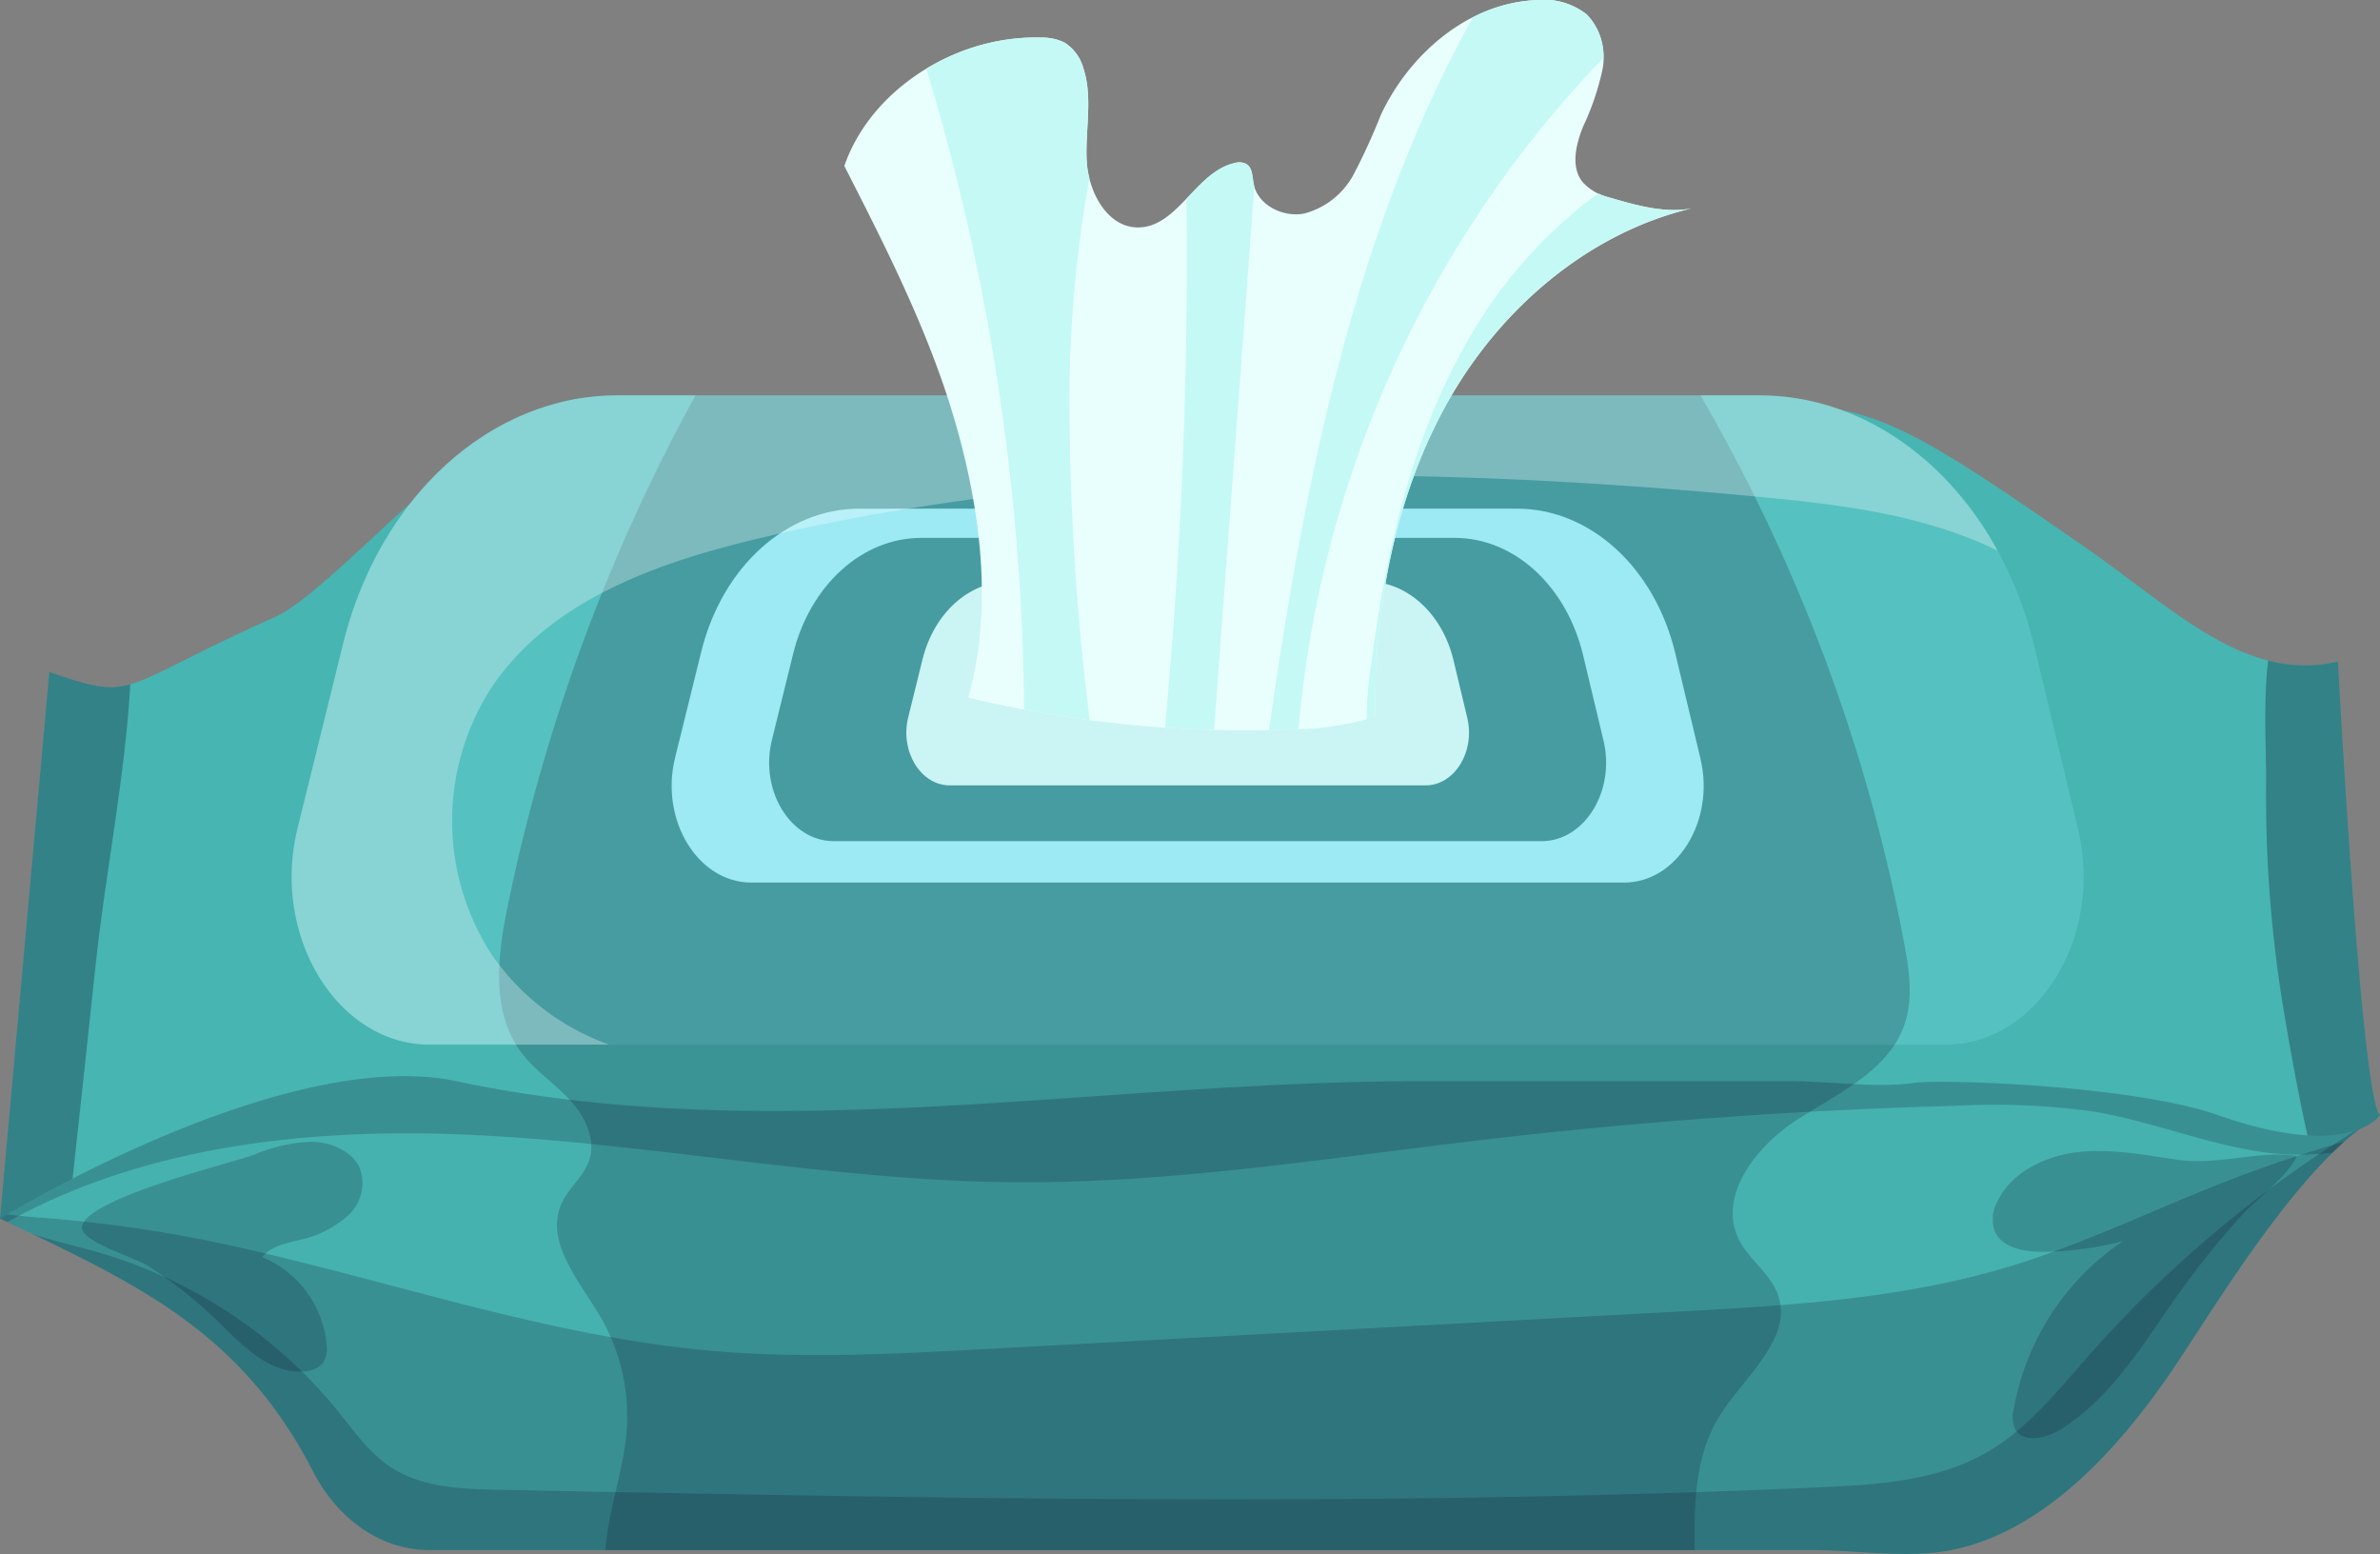
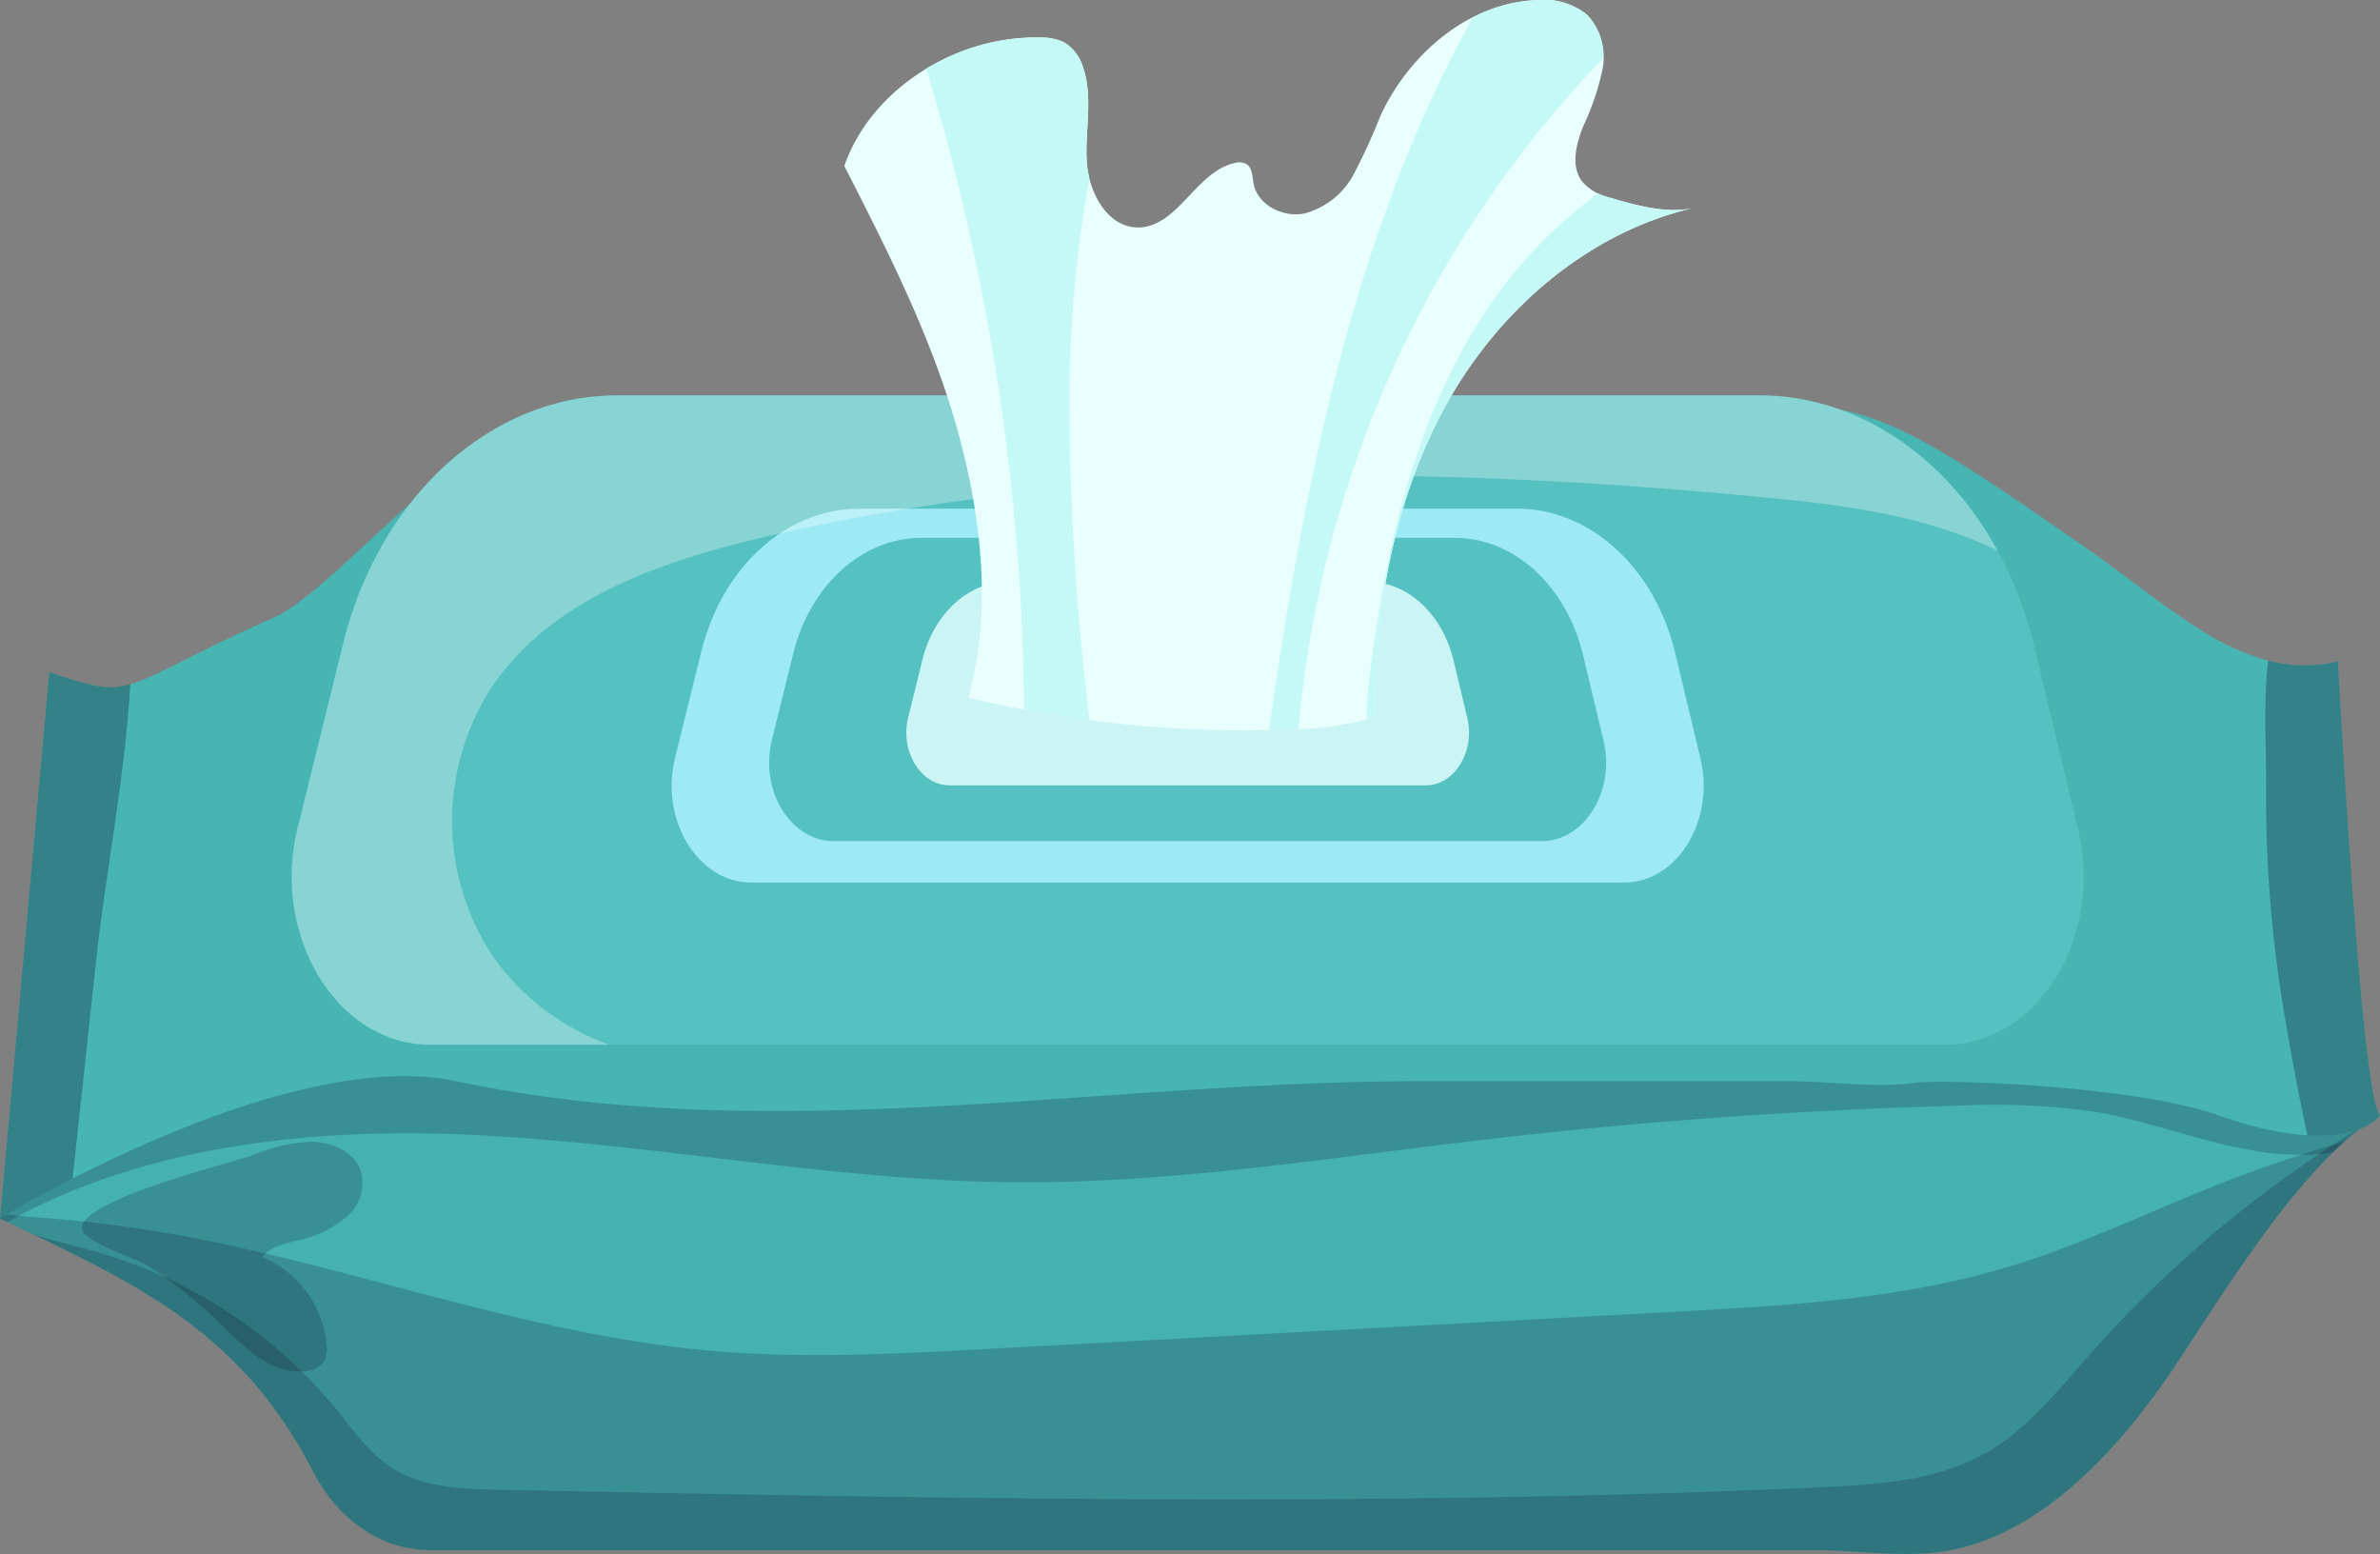
<svg xmlns="http://www.w3.org/2000/svg" id="Gruppe_550" data-name="Gruppe 550" width="224.568" height="146.596" viewBox="0 0 224.568 146.596">
  <rect x="0" y="0" width="224.568" height="146.596" fill="#808080" stroke="none" />
  <defs>
    <clipPath id="clip-path">
      <rect id="Rechteck_170" data-name="Rechteck 170" width="224.568" height="146.596" fill="none" />
    </clipPath>
    <clipPath id="clip-path-3">
      <rect id="Rechteck_159" data-name="Rechteck 159" width="224.559" height="21.583" fill="none" />
    </clipPath>
    <clipPath id="clip-path-4">
      <rect id="Rechteck_160" data-name="Rechteck 160" width="221.209" height="38.9" fill="none" />
    </clipPath>
    <clipPath id="clip-path-5">
      <rect id="Rechteck_161" data-name="Rechteck 161" width="220.32" height="40.518" fill="none" />
    </clipPath>
    <clipPath id="clip-path-6">
-       <rect id="Rechteck_162" data-name="Rechteck 162" width="0.207" height="0.117" fill="none" />
-     </clipPath>
+       </clipPath>
    <clipPath id="clip-path-7">
      <rect id="Rechteck_163" data-name="Rechteck 163" width="133.098" height="108.935" fill="none" />
    </clipPath>
    <clipPath id="clip-path-8">
      <rect id="Rechteck_164" data-name="Rechteck 164" width="26.5" height="21.688" fill="none" />
    </clipPath>
    <clipPath id="clip-path-9">
      <rect id="Rechteck_165" data-name="Rechteck 165" width="28.732" height="27.083" fill="none" />
    </clipPath>
    <clipPath id="clip-path-10">
      <rect id="Rechteck_166" data-name="Rechteck 166" width="10.819" height="44.832" fill="none" />
    </clipPath>
    <clipPath id="clip-path-11">
      <rect id="Rechteck_167" data-name="Rechteck 167" width="12.296" height="51.555" fill="none" />
    </clipPath>
    <clipPath id="clip-path-12">
      <rect id="Rechteck_168" data-name="Rechteck 168" width="160.969" height="61.253" fill="none" />
    </clipPath>
  </defs>
  <g id="Gruppe_549" data-name="Gruppe 549" clip-path="url(#clip-path)">
    <g id="Gruppe_548" data-name="Gruppe 548">
      <g id="Gruppe_547" data-name="Gruppe 547" clip-path="url(#clip-path)">
        <path id="Pfad_1493" data-name="Pfad 1493" d="M199.894,68.057c-5.342-3.567-11.38-5.283-17.395-6.46-17.631-3.451-35.452-2.591-53.321-.679H58.268a23.34,23.34,0,0,0-13.2,4.192c-1.3-.207-2.587-.43-3.879-.682-6.557-1.277-13.433-3.113-19.687-.4C12.476,67.95,6,83.5,0,90.89c12.278,5.9,22.631,10.311,29.586,23.967,2.284,4.336,6.267,7.313,10.969,7.313H170.991c3.916,0,8.331.7,12.161.162,9.083-1.281,16.657-9.38,22.2-17.707,4.581-6.884,12.1-19.351,19.219-23.493-9.04,2.158-16.6-7.682-24.674-13.075" transform="translate(0 24.06)" fill="#46b2af" />
        <g id="Gruppe_519" data-name="Gruppe 519" transform="translate(0 93.702)" opacity="0.2" style="mix-blend-mode: overlay;isolation: isolate">
          <g id="Gruppe_518" data-name="Gruppe 518">
            <g id="Gruppe_517" data-name="Gruppe 517" clip-path="url(#clip-path-3)">
              <path id="Pfad_1494" data-name="Pfad 1494" d="M224.559,78.135l-.006,0c-5.622,1.334-10.67-1.969-15.627-5.953-10.716-2.991-22.02-4.266-33.133-4.847-21.284-1.114-42.616-.683-63.92-.1Q66.081,68.5,20.321,70.719a77.536,77.536,0,0,0-9.661.891C6.734,77.314,3.293,83.831,0,87.889l.7.333c12.874-7.182,28.526-8.9,43.422-8.24,17.178.765,34.175,4.324,51.369,4.484,14.863.141,29.613-2.26,44.375-3.993q22.264-2.615,44.7-3.219a67.165,67.165,0,0,1,13.089.561c4.924.839,9.628,2.7,14.542,3.59a25.076,25.076,0,0,0,7.911.264,23.391,23.391,0,0,1,4.45-3.535" transform="translate(0 -66.639)" fill="#050a23" />
            </g>
          </g>
        </g>
        <g id="Gruppe_522" data-name="Gruppe 522" transform="translate(0 107.697)" opacity="0.2" style="mix-blend-mode: overlay;isolation: isolate">
          <g id="Gruppe_521" data-name="Gruppe 521">
            <g id="Gruppe_520" data-name="Gruppe 520" clip-path="url(#clip-path-4)">
              <path id="Pfad_1495" data-name="Pfad 1495" d="M134.8,115.126h36.186c3.916,0,8.331.7,12.161.162,9.085-1.281,16.657-9.38,22.2-17.707,3.863-5.806,9.817-15.584,15.858-20.989q-5.545,1.58-10.93,3.66c-6.943,2.691-13.66,6.005-20.792,8.153-10.2,3.07-20.961,3.666-31.6,4.242l-64.708,3.5c-8.77.475-17.575.951-26.321.152-15.059-1.375-29.428-6.392-44.11-9.688A127.868,127.868,0,0,0,3.567,83.741c-1-.069-2.094-.194-3.233-.319-.111.142-.224.288-.335.425,12.278,5.9,22.631,10.31,29.586,23.967,2.284,4.336,6.267,7.313,10.97,7.313Z" transform="translate(0 -76.592)" fill="#050a23" />
            </g>
          </g>
        </g>
        <g id="Gruppe_525" data-name="Gruppe 525" transform="translate(2.89 106.078)" opacity="0.2" style="mix-blend-mode: overlay;isolation: isolate">
          <g id="Gruppe_524" data-name="Gruppe 524">
            <g id="Gruppe_523" data-name="Gruppe 523" clip-path="url(#clip-path-5)">
              <path id="Pfad_1496" data-name="Pfad 1496" d="M196.274,97.216c-2.956,3.354-5.8,6.962-9.682,9.183-4.661,2.67-10.252,3.022-15.619,3.265-41.539,1.884-83.149,1.062-124.723.239-3.534-.07-7.279-.2-10.231-2.147-2.054-1.351-3.487-3.435-5.031-5.347a45.548,45.548,0,0,0-22.877-15c-2.24-.636-4.193-1.028-6.055-1.715,11.011,5.273,20.294,10.013,26.7,22.583,2.284,4.336,6.266,7.313,10.969,7.313H170.157c3.915,0,8.331.7,12.161.162,9.083-1.281,16.657-9.38,22.2-17.707,4.29-6.447,11.159-17.79,17.859-22.607a112.474,112.474,0,0,0-26.1,21.775" transform="translate(-2.055 -75.441)" fill="#050a23" />
            </g>
          </g>
        </g>
        <g id="Gruppe_528" data-name="Gruppe 528" transform="translate(0 114.932)" opacity="0.2" style="mix-blend-mode: overlay;isolation: isolate">
          <g id="Gruppe_527" data-name="Gruppe 527">
            <g id="Gruppe_526" data-name="Gruppe 526" clip-path="url(#clip-path-6)">
              <path id="Pfad_1497" data-name="Pfad 1497" d="M.014,81.738,0,81.756c.069.034.136.066.207.1-.065-.038-.128-.076-.193-.117" transform="translate(0 -81.738)" fill="#050a23" />
            </g>
          </g>
        </g>
        <path id="Pfad_1498" data-name="Pfad 1498" d="M220.6,51.548c-8.722,2.084-15.566-5.031-23.991-10.866-11.6-8.036-17.053-11.716-22.858-12.852C156.742,24.5,145.8,30.2,128.56,32.044H60.139a22.529,22.529,0,0,0-12.734,4.044c-1.249-.2,8.688-9.517,7.431-9.375-9.9,1.122-22.95,18-28.959,20.678C10.844,54.1,12.992,55.423,4.653,52.548L0,104.1S26.785,87.7,43.048,91.147c29.866,6.327,60.627,0,90.941,0h34.916c3.778,0,8.039.676,11.734.156,2.628-.371,20.643.243,28.623,3.04,12.52,4.388,15.305,0,15.305,0-1.782-1.554-3.967-42.795-3.967-42.795" transform="translate(0 10.848)" fill="#47b5b2" />
        <path id="Pfad_1499" data-name="Pfad 1499" d="M175.627,87.777H32.608c-8.729,0-14.989-10.248-12.476-20.425L24.42,49.974c3.437-13.919,13.961-23.45,25.9-23.45H158.05c12.024,0,22.6,9.666,25.965,23.722l4.121,17.236c2.427,10.149-3.826,20.294-12.509,20.294" transform="translate(7.948 10.772)" fill="#56c1c1" />
        <g id="Gruppe_531" data-name="Gruppe 531" transform="translate(47.093 37.296)" opacity="0.2" style="mix-blend-mode: overlay;isolation: isolate">
          <g id="Gruppe_530" data-name="Gruppe 530">
            <g id="Gruppe_529" data-name="Gruppe 529" clip-path="url(#clip-path-7)">
-               <path id="Pfad_1500" data-name="Pfad 1500" d="M146.842,26.524H52.024A172.1,172.1,0,0,0,34.3,74.707c-.952,4.644-1.583,9.921,1.236,13.735,1.265,1.71,3.093,2.911,4.552,4.459s2.576,3.747,1.908,5.766c-.51,1.543-1.94,2.614-2.608,4.095-1.6,3.546,1.59,7.218,3.586,10.558A18.605,18.605,0,0,1,45.535,124.1c-.217,3.041-1.178,5.975-1.71,8.977-.141.792-.245,1.589-.321,2.388H146.3c-.051-4.428.032-8.925,2.329-12.62,2.352-3.791,7.039-7.35,5.508-11.54-.723-1.978-2.705-3.237-3.649-5.12-2.073-4.13,1.63-8.85,5.518-11.347s8.641-4.649,10.116-9.027c.823-2.441.418-5.107-.058-7.639a162.862,162.862,0,0,0-19.217-51.642" transform="translate(-33.492 -26.524)" fill="#050a23" />
-             </g>
+               </g>
          </g>
        </g>
        <path id="Pfad_1501" data-name="Pfad 1501" d="M109.82,58.245H64.912c-2.741,0-4.706-3.217-3.917-6.413l1.347-5.457c1.078-4.37,4.384-7.362,8.133-7.362H104.3c3.775,0,7.1,3.034,8.153,7.448l1.294,5.412c.762,3.188-1.2,6.372-3.927,6.372" transform="translate(24.699 15.843)" fill="#cbf4f4" />
        <path id="Pfad_1502" data-name="Pfad 1502" d="M142.149,57.714l-2.374-9.927c-1.935-8.095-8.029-13.662-14.954-13.662H62.78c-6.877,0-12.938,5.488-14.917,13.5L45.392,57.638C43.946,63.5,47.55,69.4,52.579,69.4h82.367c5,0,8.6-5.842,7.2-11.688m-14.988,7.779h-66.8c-4.075,0-7-4.786-5.827-9.54l2-8.116c1.606-6.5,6.52-10.952,12.1-10.952h50.316c5.616,0,10.558,4.514,12.128,11.079L133,56.014c1.133,4.74-1.787,9.479-5.842,9.479" transform="translate(18.303 13.858)" fill="#9de9f4" />
        <g id="Gruppe_534" data-name="Gruppe 534" transform="translate(7.731 107.697)" opacity="0.2" style="mix-blend-mode: overlay;isolation: isolate">
          <g id="Gruppe_533" data-name="Gruppe 533">
            <g id="Gruppe_532" data-name="Gruppe 532" clip-path="url(#clip-path-8)">
              <path id="Pfad_1503" data-name="Pfad 1503" d="M25.93,85.888A10.048,10.048,0,0,0,30.569,83.6a4.136,4.136,0,0,0,1.14-4.533c-.734-1.6-2.729-2.448-4.609-2.469a15.655,15.655,0,0,0-5.435,1.257c-2.191.794-15.952,4.127-16.165,6.817-.107,1.353,4.924,2.829,6.19,3.612a43.079,43.079,0,0,1,7.341,5.956c2.035,1.991,4.429,4.239,7.383,4.03a2.489,2.489,0,0,0,1.81-.783,2.407,2.407,0,0,0,.373-1.627,9.912,9.912,0,0,0-6.076-8.369c.74-.993,2.151-1.281,3.408-1.6" transform="translate(-5.498 -76.592)" fill="#050a23" />
            </g>
          </g>
        </g>
        <g id="Gruppe_537" data-name="Gruppe 537" transform="translate(188.013 108.582)" opacity="0.2" style="mix-blend-mode: overlay;isolation: isolate">
          <g id="Gruppe_536" data-name="Gruppe 536">
            <g id="Gruppe_535" data-name="Gruppe 535" clip-path="url(#clip-path-9)">
-               <path id="Pfad_1504" data-name="Pfad 1504" d="M151.169,78.045c-3.126-.446-6.281-1.077-9.42-.716s-6.343,1.94-7.625,4.739a3.418,3.418,0,0,0-.229,2.673c.674,1.655,2.9,2.029,4.732,1.992a31.959,31.959,0,0,0,7.392-1.014A24.189,24.189,0,0,0,135.7,101.627a2.831,2.831,0,0,0,.118,1.786c.735,1.4,2.929.935,4.293.086,4.907-3.054,7.88-8.214,11.194-12.866a80.174,80.174,0,0,1,5.838-7.261c1.595-1.763,4.322-3.649,5.3-5.695-3.577-.532-7.438.917-11.277.368" transform="translate(-133.712 -77.222)" fill="#050a23" />
-             </g>
+               </g>
          </g>
        </g>
        <g id="Gruppe_540" data-name="Gruppe 540" transform="translate(213.749 62.309)" opacity="0.3" style="mix-blend-mode: overlay;isolation: isolate">
          <g id="Gruppe_539" data-name="Gruppe 539">
            <g id="Gruppe_538" data-name="Gruppe 538" clip-path="url(#clip-path-10)">
              <path id="Pfad_1505" data-name="Pfad 1505" d="M162.834,87.2c-1.782-1.555-3.967-42.795-3.967-42.795a13.411,13.411,0,0,1-6.588-.089c-.47,3.974-.165,8.452-.193,11.782a123.521,123.521,0,0,0,1.476,20.065c.167,1.066,1.271,7.817,2.434,12.952,5.406.333,6.836-1.915,6.836-1.915" transform="translate(-152.015 -44.313)" fill="#050a23" />
            </g>
          </g>
        </g>
        <g id="Gruppe_543" data-name="Gruppe 543" transform="translate(0 63.396)" opacity="0.3" style="mix-blend-mode: overlay;isolation: isolate">
          <g id="Gruppe_542" data-name="Gruppe 542">
            <g id="Gruppe_541" data-name="Gruppe 541" clip-path="url(#clip-path-11)">
              <path id="Pfad_1506" data-name="Pfad 1506" d="M4.653,45.086,0,96.641S2.677,95,6.849,92.87Q7.961,82.7,9.045,72.522c.9-8.431,2.76-17.561,3.25-26.277-2.139.61-3.746.184-7.642-1.159" transform="translate(0 -45.086)" fill="#050a23" />
            </g>
          </g>
        </g>
        <g id="Gruppe_546" data-name="Gruppe 546" transform="translate(27.52 37.296)" opacity="0.3" style="mix-blend-mode: overlay;isolation: isolate">
          <g id="Gruppe_545" data-name="Gruppe 545">
            <g id="Gruppe_544" data-name="Gruppe 544" clip-path="url(#clip-path-12)">
              <path id="Pfad_1507" data-name="Pfad 1507" d="M158.049,26.524H50.32c-11.938,0-22.464,9.531-25.9,23.45l-4.29,17.378c-2.511,10.177,3.749,20.425,12.478,20.425h16.93l-.024-.008a22.708,22.708,0,0,1-11.045-8.461A23.141,23.141,0,0,1,38.6,53.831c5.643-8.158,15.855-11.666,25.517-13.923,30.61-7.15,62.511-6.777,93.806-3.822,7.736.73,15.67,1.682,22.616,5.089-4.92-8.974-13.279-14.65-22.491-14.65" transform="translate(-19.572 -26.524)" fill="#fff" />
            </g>
          </g>
        </g>
        <path id="Pfad_1508" data-name="Pfad 1508" d="M136.883,19.592c-9.891,2.258-18.255,9.429-23.249,18.261s-7.029,19.619-6.877,29.763a27.624,27.624,0,0,1-7.9,1.191,111.2,111.2,0,0,1-30.505-3C70.726,57.412,69.517,48,67.065,39.627s-6.441-16.2-10.407-23.971C59.216,8.287,67.413,3.3,75.21,3.542A4.908,4.908,0,0,1,77.405,4a4.149,4.149,0,0,1,1.8,2.419c.925,2.78.172,5.81.321,8.736s1.917,6.3,4.845,6.3c3.754,0,5.474-5.305,9.147-6.081a1.481,1.481,0,0,1,1.062.089c.591.354.567,1.19.695,1.864.381,2.015,2.748,3.2,4.761,2.821a7.433,7.433,0,0,0,4.681-3.7,57.284,57.284,0,0,0,2.555-5.586C109.99,5.034,115.615.23,122.039.006a6.515,6.515,0,0,1,4.675,1.364A5.89,5.89,0,0,1,128.187,6.6a24.73,24.73,0,0,1-1.82,5.339c-.675,1.689-1.184,3.761-.077,5.2a4.78,4.78,0,0,0,2.537,1.485c2.513.74,5.516,1.6,8.057.967" transform="translate(23.009 0)" fill="#e9fffe" />
-         <path id="Pfad_1509" data-name="Pfad 1509" d="M78.17,64.218q2.318.156,4.64.217,1.9-25.643,3.8-51.284c-.022-.082-.048-.162-.063-.247-.128-.675-.1-1.51-.695-1.864a1.473,1.473,0,0,0-1.062-.089c-1.855.392-3.21,1.938-4.583,3.372a475.9,475.9,0,0,1-2.033,49.9" transform="translate(31.745 4.424)" fill="#c5f9f5" />
        <path id="Pfad_1510" data-name="Pfad 1510" d="M122.647,14.321c-2.541.636-5.544-.228-8.057-.967a8.2,8.2,0,0,1-1.045-.377A44.258,44.258,0,0,0,101.624,26.2C95.873,35.894,93.413,47.181,92,58.362a28.26,28.26,0,0,0-.277,4.232c.269-.077.536-.157.8-.249C92.369,52.2,94.405,41.414,99.4,32.582s13.358-16,23.249-18.261" transform="translate(37.246 5.27)" fill="#c5f9f5" />
        <path id="Pfad_1511" data-name="Pfad 1511" d="M75.676,35.046A119.41,119.41,0,0,1,77.548,15.8a8.7,8.7,0,0,1-.252-1.666c-.148-2.926.6-5.956-.321-8.736a4.149,4.149,0,0,0-1.8-2.419,4.908,4.908,0,0,0-2.195-.457A19.971,19.971,0,0,0,62.158,5.464a214.179,214.179,0,0,1,9.227,60.453q3.079.586,6.191,1a244.191,244.191,0,0,1-1.9-31.869" transform="translate(25.243 1.021)" fill="#c5f9f5" />
        <path id="Pfad_1512" data-name="Pfad 1512" d="M115.318,6.932c.451-.485.915-.958,1.375-1.436a5.449,5.449,0,0,0-1.552-4.127A6.515,6.515,0,0,0,110.466.006a14.46,14.46,0,0,0-6.081,1.631C93.122,21.974,88.456,45.629,85.166,68.807l-.01.063q1.063-.021,2.125-.063c.219-.008.439-.02.658-.031a104.521,104.521,0,0,1,27.38-61.843" transform="translate(34.582 0)" fill="#c5f9f5" />
      </g>
    </g>
  </g>
</svg>